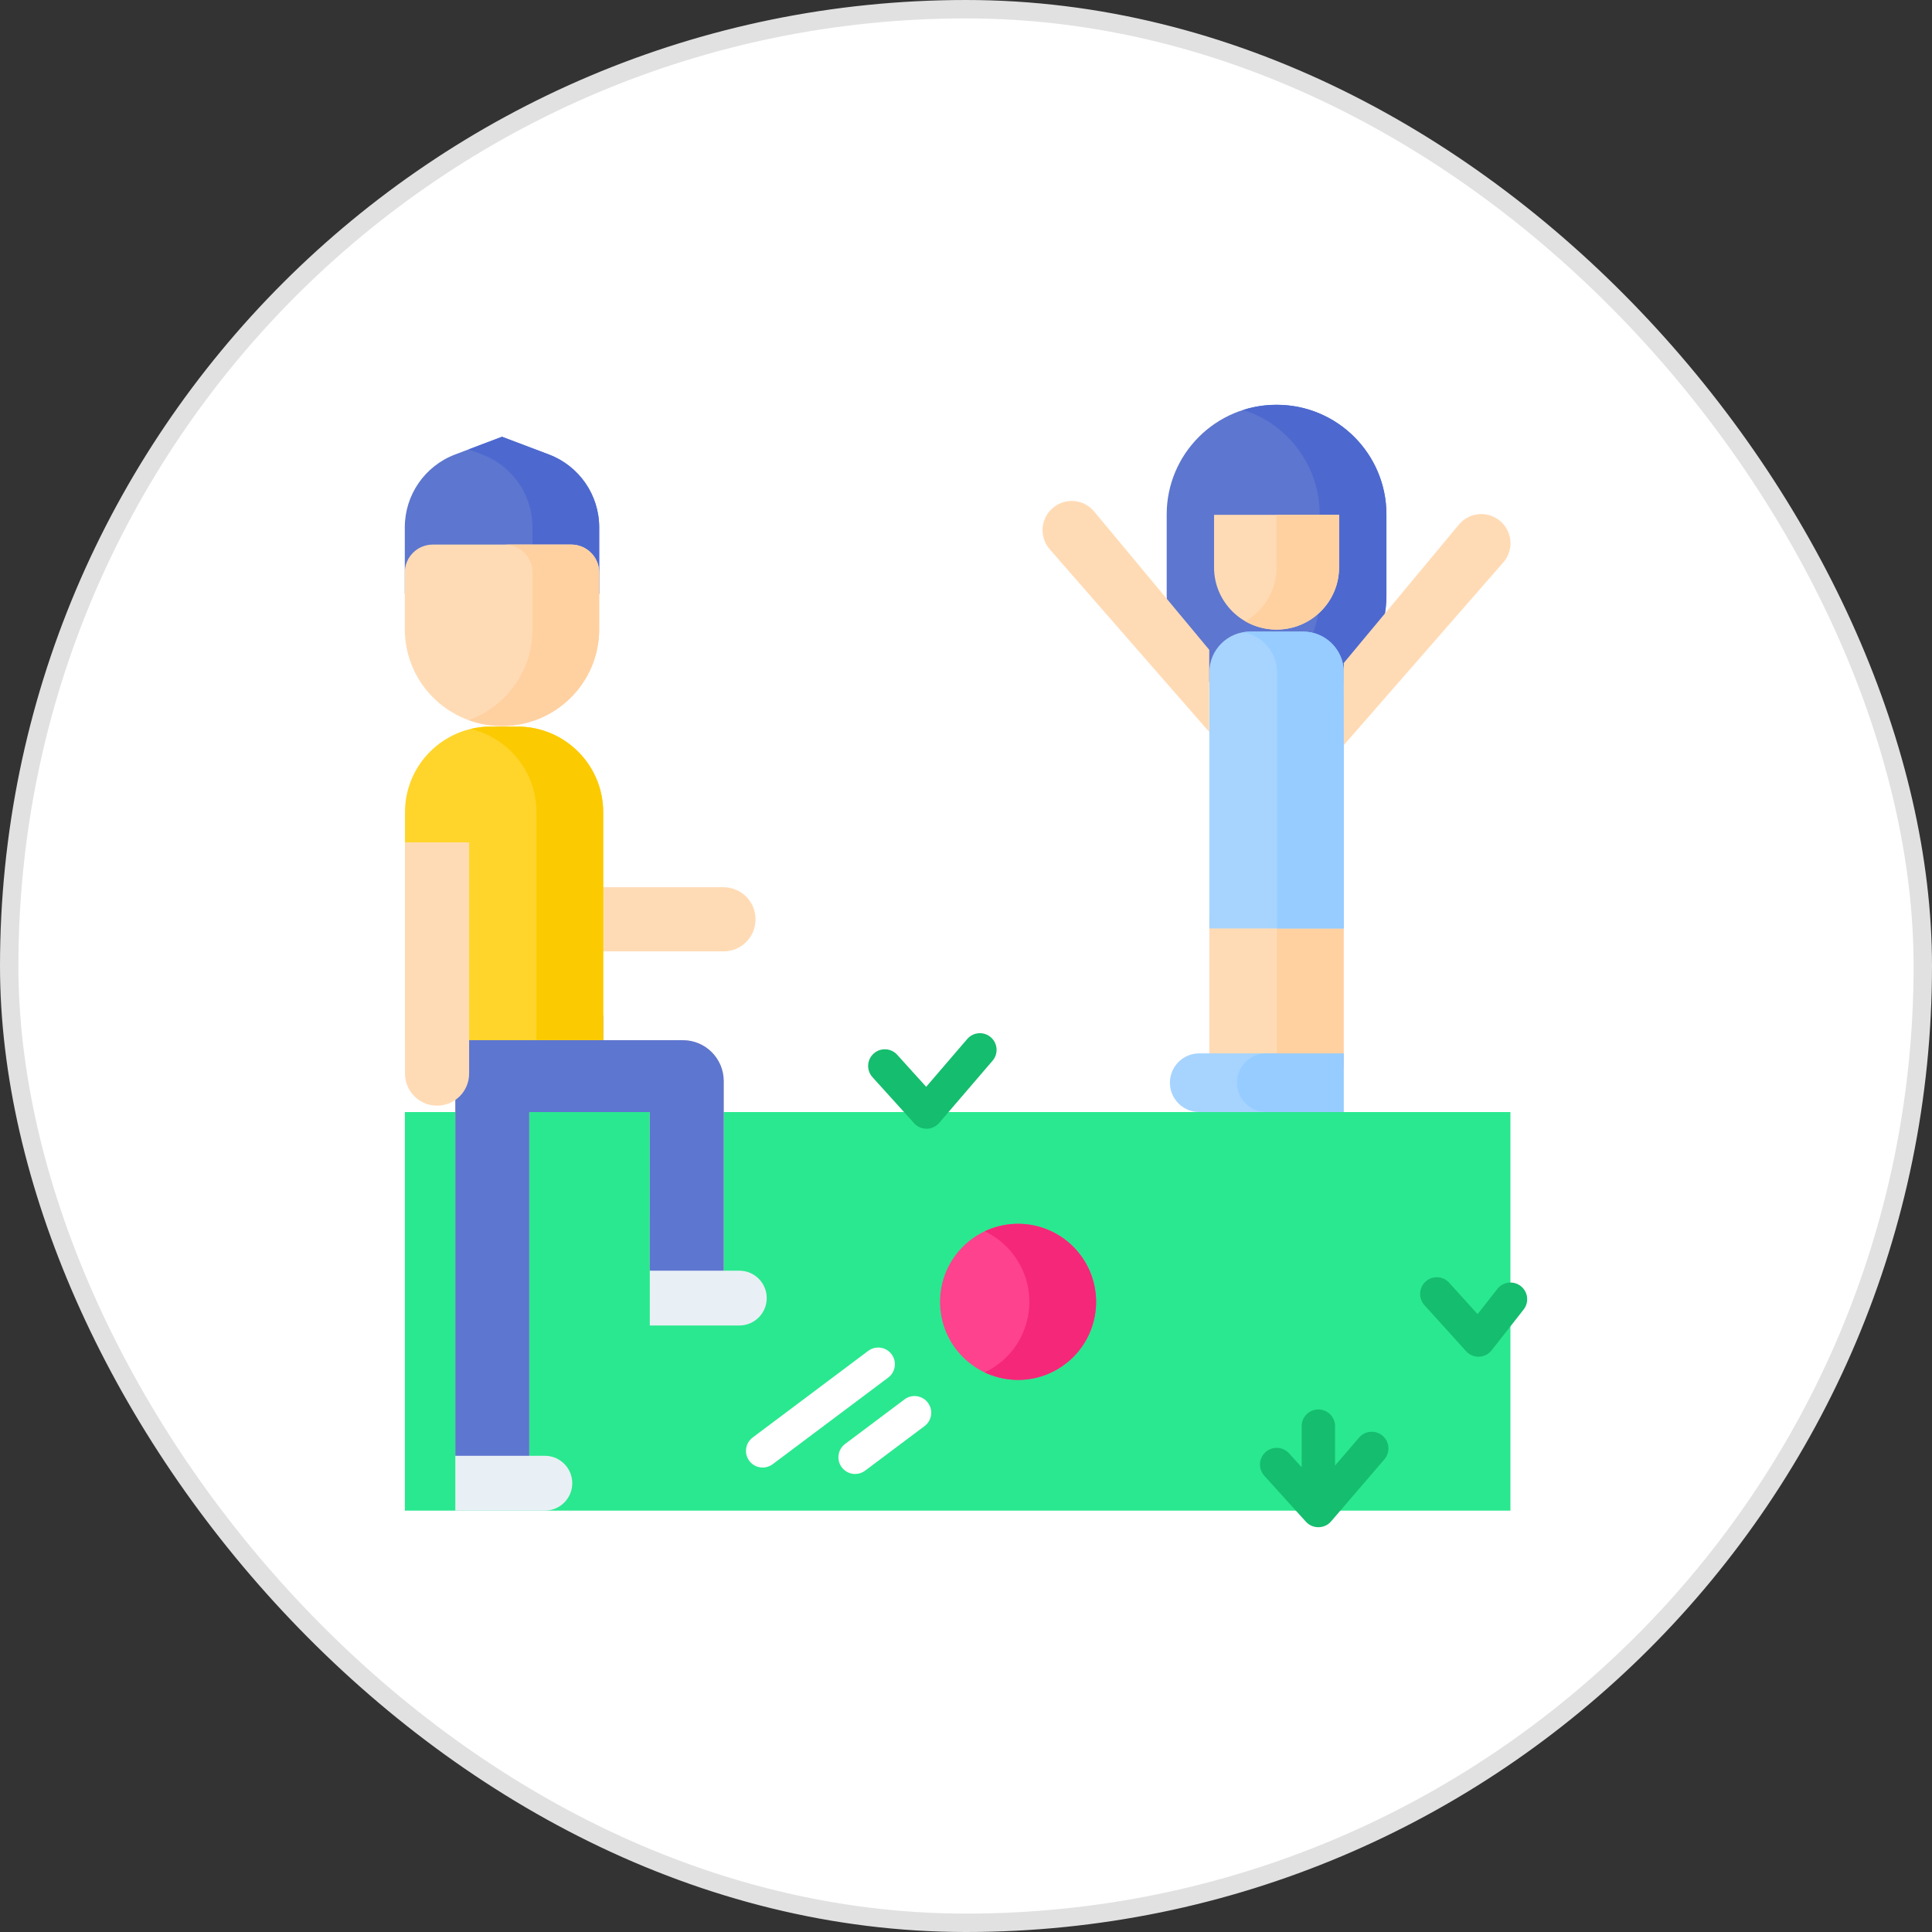
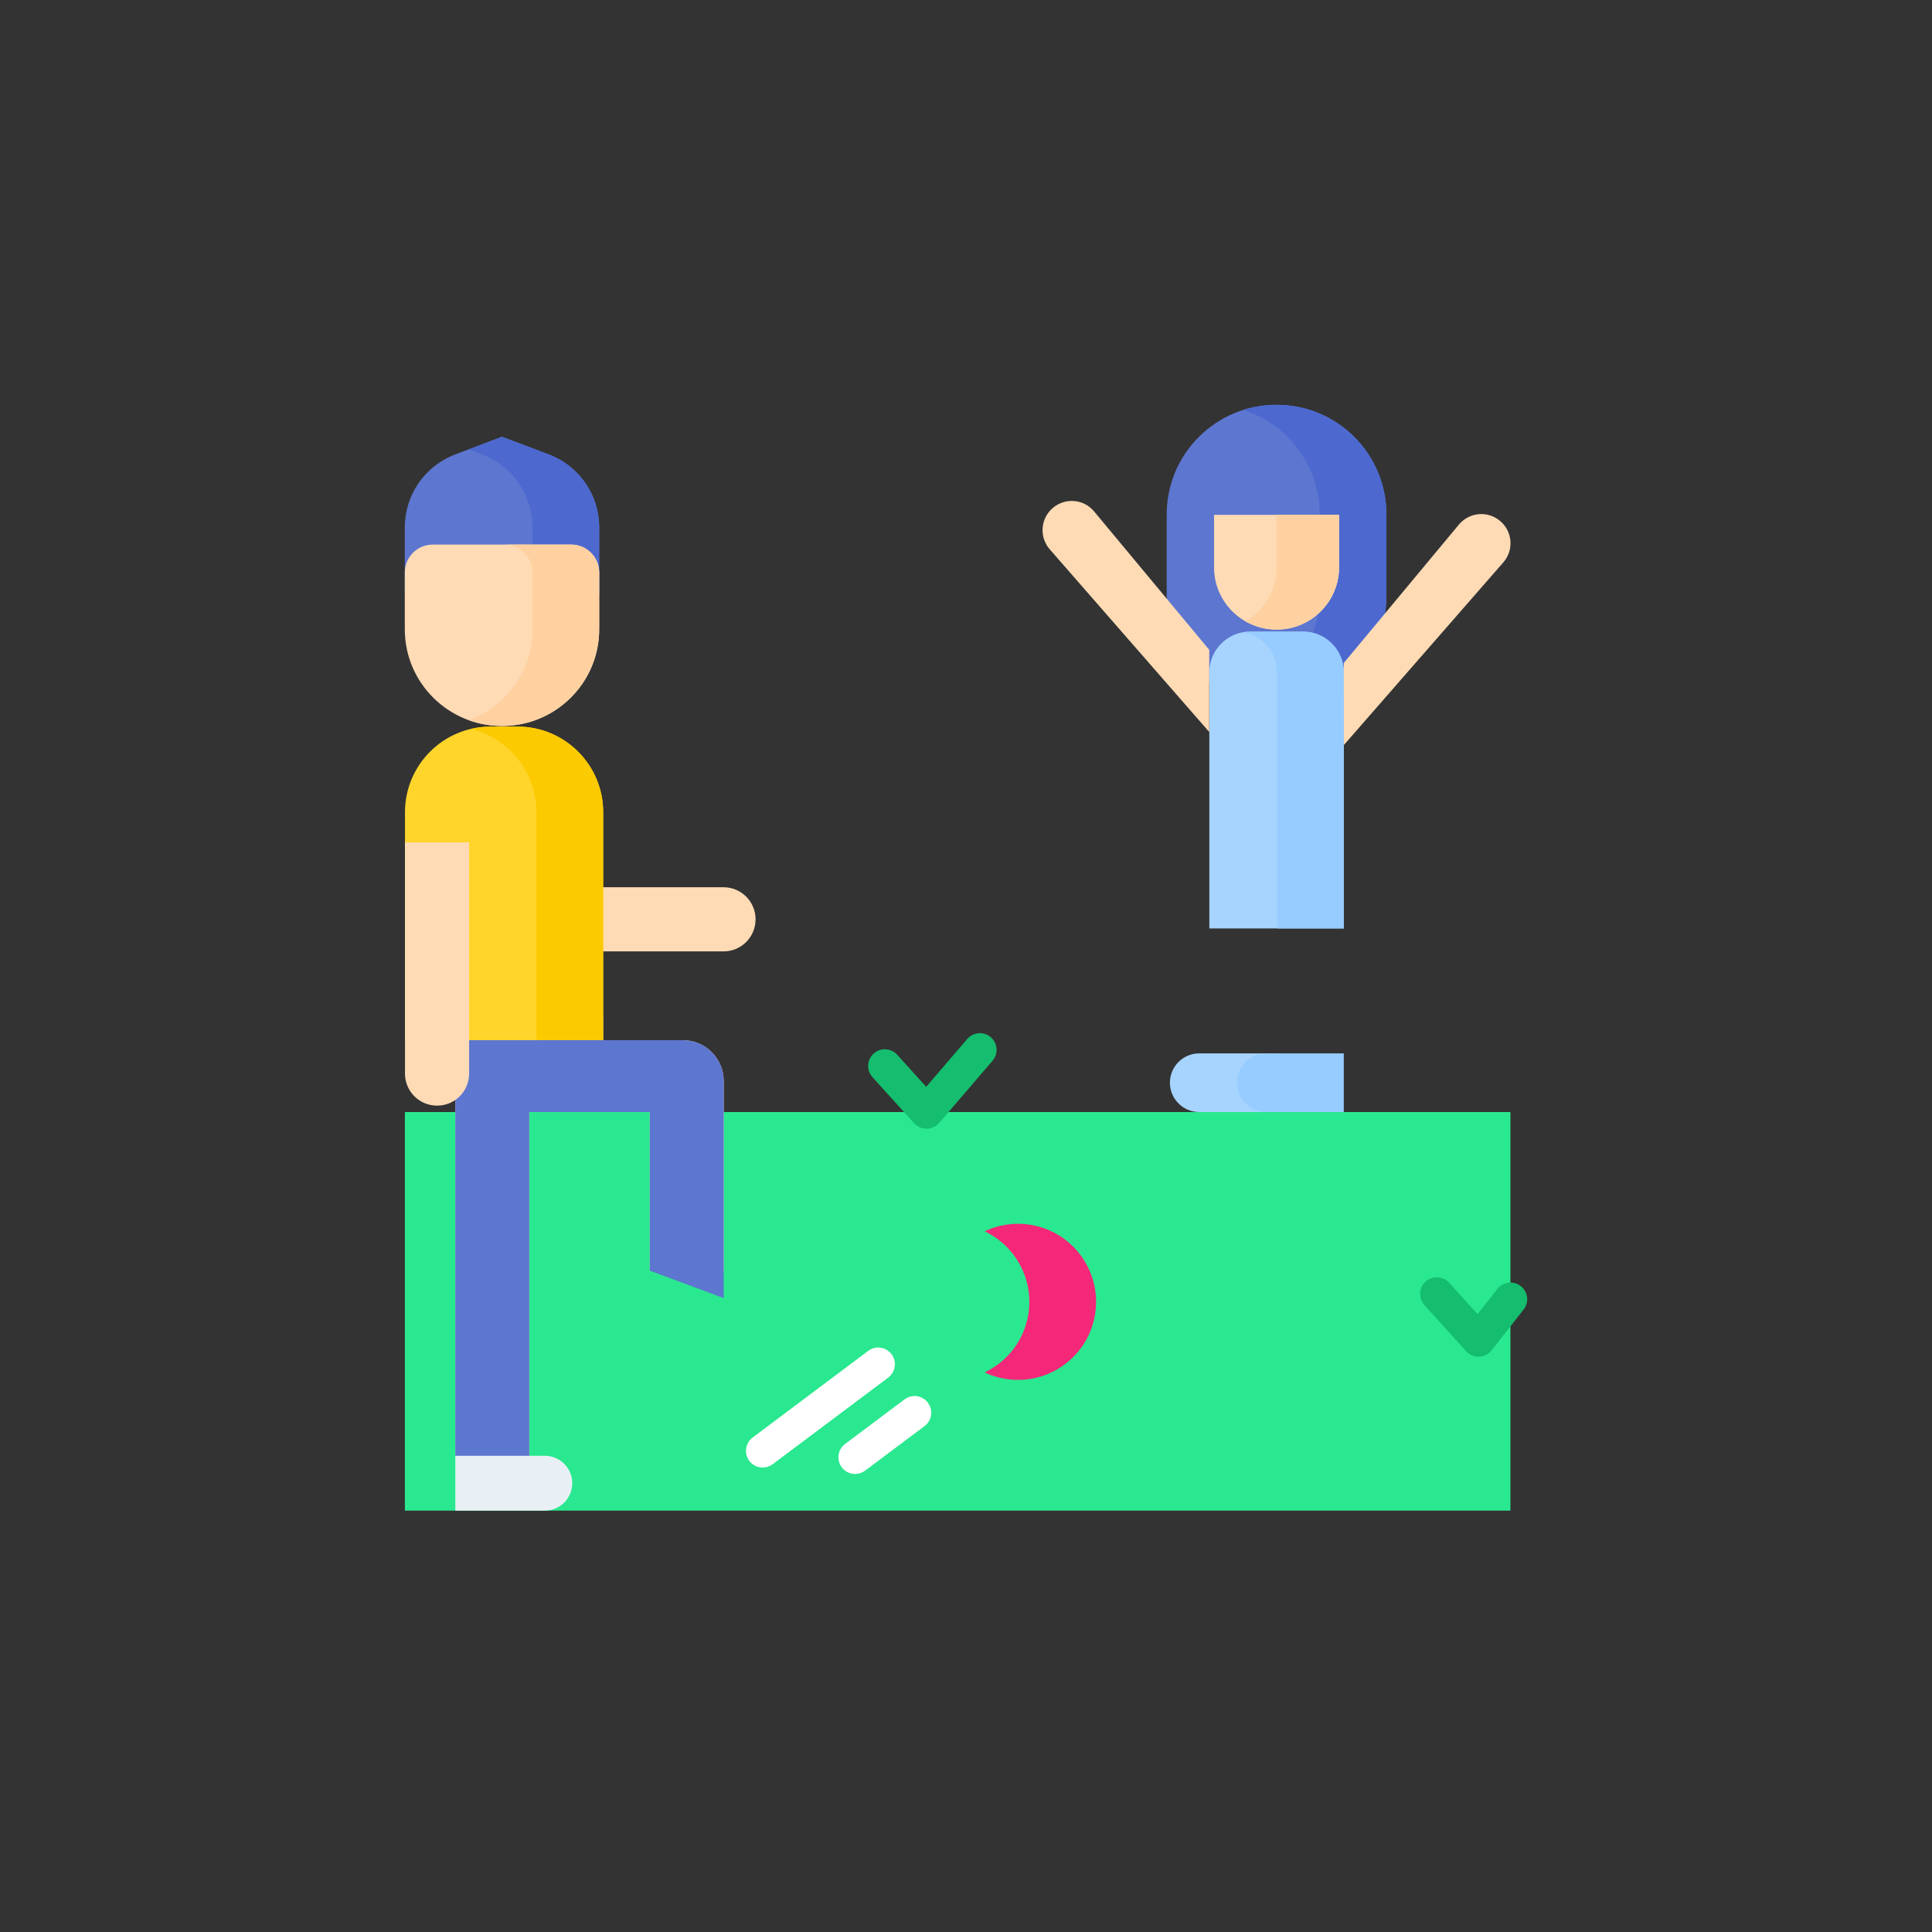
<svg xmlns="http://www.w3.org/2000/svg" width="105" height="105" viewBox="0 0 105 105" fill="none">
  <rect x="0" y="0" width="105" height="105" fill="#333333" stroke="none" />
-   <rect x="0.5" y="0.5" width="104" height="104" rx="52" fill="white" stroke="#E1E1E1" />
  <g clip-path="url(#clip0_325_4005)">
-     <path d="M65.724 49.895H69.378V58.024H65.724V49.895Z" fill="#FFDBB5" />
-     <path d="M69.378 49.895H73.032V58.024H69.378V49.895Z" fill="#FFD1A1" />
+     <path d="M65.724 49.895V58.024H65.724V49.895Z" fill="#FFDBB5" />
    <path d="M22.005 60.437H82.088V82.098H22.005V60.437Z" fill="#2AE88F" />
    <path d="M41.063 49.959V49.967C41.063 50.928 40.284 51.706 39.323 51.706H26.755V48.22H39.323C40.284 48.22 41.063 48.999 41.063 49.959Z" fill="#FFDBB5" />
    <path d="M32.565 32.276H22V28.659C22 26.899 23.089 25.322 24.735 24.7L27.283 23.737L29.83 24.7C31.476 25.323 32.565 26.899 32.565 28.659V32.276Z" fill="#5D76CF" />
    <path d="M29.83 24.7L27.282 23.737L25.469 24.423L26.202 24.7C27.849 25.323 28.938 26.899 28.938 28.659V32.276H32.565V28.659C32.565 26.899 31.476 25.323 29.83 24.7Z" fill="#4D69CF" />
    <path d="M23.52 29.597C22.681 29.597 22 30.277 22 31.117V34.201C22 37.103 24.362 39.455 27.275 39.455H27.29C30.204 39.455 32.565 37.103 32.565 34.201V31.117C32.565 30.277 31.885 29.597 31.045 29.597L23.52 29.597Z" fill="#FFDBB5" />
    <path d="M31.045 29.597H27.418C28.257 29.597 28.938 30.277 28.938 31.117V34.201C28.938 36.471 27.493 38.404 25.469 39.139C26.032 39.343 26.64 39.455 27.275 39.455H27.29C30.203 39.455 32.565 37.103 32.565 34.201V31.117C32.565 30.277 31.884 29.597 31.045 29.597Z" fill="#FFD1A1" />
    <path d="M24.746 55.201H28.764V79.12H24.746V55.201Z" fill="#FFDBB5" />
    <path d="M37.112 56.532H35.315V69.059H39.333V58.754C39.333 57.527 38.339 56.532 37.112 56.532Z" fill="#FFDBB5" />
    <path d="M28.764 55.201H24.746V79.12L28.764 80.714V60.437H35.316L35.315 69.059L39.333 70.549V58.754C39.333 57.527 38.339 56.532 37.112 56.532H32.782V55.201H28.764V55.201Z" fill="#5D76CF" />
    <path d="M32.782 56.532H22.01V44.141C22.01 41.572 24.093 39.489 26.662 39.489H28.13C30.699 39.489 32.782 41.572 32.782 44.141L32.782 56.532Z" fill="#FFD52B" />
    <path d="M28.13 39.489H26.661C26.29 39.489 25.929 39.534 25.582 39.617C27.63 40.103 29.154 41.944 29.154 44.141V56.532H32.782V44.141C32.782 41.572 30.699 39.489 28.13 39.489Z" fill="#FCCA00" />
    <path d="M23.756 60.089H23.749C22.789 60.089 22.01 59.31 22.01 58.349V45.779H25.496V58.349C25.496 59.31 24.717 60.089 23.756 60.089Z" fill="#FFDBB5" />
    <path d="M29.611 79.119H24.746V82.098H29.611C30.434 82.098 31.101 81.431 31.101 80.609V80.609C31.101 79.786 30.434 79.119 29.611 79.119Z" fill="#E9F0F5" />
-     <path d="M40.181 72.037H35.315V69.059H40.181C41.003 69.059 41.67 69.725 41.67 70.548V70.548C41.67 71.371 41.003 72.037 40.181 72.037Z" fill="#E9F0F5" />
-     <path d="M55.329 74.994C57.671 74.994 59.57 73.096 59.57 70.754C59.57 68.411 57.671 66.513 55.329 66.513C52.987 66.513 51.089 68.411 51.089 70.754C51.089 73.096 52.987 74.994 55.329 74.994Z" fill="#FF428E" />
    <path d="M56.322 66.63C55.343 66.394 54.361 66.52 53.517 66.92C55.295 67.76 56.303 69.759 55.824 71.747C55.511 73.044 54.633 74.057 53.514 74.587C53.772 74.709 54.047 74.807 54.335 74.876C56.612 75.425 58.903 74.024 59.451 71.747C60 69.47 58.599 67.179 56.322 66.63Z" fill="#F52779" />
    <path d="M48.454 73.599C48.153 73.199 47.585 73.117 47.184 73.418L40.905 78.126C40.504 78.426 40.423 78.995 40.723 79.395C40.901 79.633 41.174 79.758 41.45 79.758C41.639 79.758 41.83 79.699 41.993 79.577L48.272 74.869C48.673 74.568 48.754 74 48.454 73.599Z" fill="white" />
    <path d="M50.429 76.235C50.129 75.834 49.56 75.753 49.16 76.053L45.929 78.476C45.529 78.776 45.447 79.345 45.748 79.745C45.926 79.983 46.198 80.108 46.474 80.108C46.663 80.108 46.854 80.049 47.017 79.927L50.248 77.504C50.649 77.204 50.73 76.636 50.429 76.235Z" fill="white" />
    <path d="M65.176 60.437H69.385V57.249H65.176C64.296 57.249 63.582 57.963 63.582 58.843V58.843C63.582 59.723 64.296 60.437 65.176 60.437Z" fill="#A6D4FF" />
    <path d="M68.823 60.437H73.032V57.249H68.823C67.943 57.249 67.23 57.963 67.23 58.843V58.843C67.23 59.723 67.943 60.437 68.823 60.437Z" fill="#96CCFF" />
    <path d="M69.378 38.33C66.081 38.33 63.407 35.656 63.407 32.359V27.962C63.407 24.669 66.077 22 69.369 22H69.387C72.68 22 75.35 24.669 75.35 27.962V32.359C75.35 35.656 72.676 38.33 69.378 38.33Z" fill="#5D76CF" />
    <path d="M69.387 22H69.369C68.74 22 68.134 22.098 67.564 22.279C69.975 23.044 71.722 25.299 71.722 27.962V32.359C71.722 35.024 69.975 37.281 67.564 38.048C68.136 38.231 68.746 38.33 69.378 38.33C72.676 38.33 75.349 35.656 75.349 32.359V27.962C75.349 24.669 72.68 22 69.387 22Z" fill="#4D69CF" />
    <path d="M65.981 27.98V30.836C65.981 32.703 67.499 34.216 69.373 34.216H69.383C71.257 34.216 72.776 32.703 72.776 30.836V27.98H65.981Z" fill="#FFDBB5" />
    <path d="M69.378 27.98V30.836C69.378 32.088 68.694 33.18 67.679 33.764C68.177 34.051 68.755 34.216 69.373 34.216H69.382C71.256 34.216 72.775 32.703 72.775 30.836V27.98H69.378Z" fill="#FFD1A1" />
    <path d="M70.819 34.327H67.937C66.715 34.327 65.724 35.318 65.724 36.541V38.677V50.459H73.032V40.492V36.541C73.032 35.318 72.041 34.327 70.819 34.327Z" fill="#A6D4FF" />
    <path d="M73.032 36.541C73.032 35.318 72.041 34.327 70.819 34.327H67.937C67.81 34.327 67.686 34.34 67.564 34.361C68.609 34.539 69.405 35.446 69.405 36.541V40.492V50.459H73.032V40.492V36.541Z" fill="#96CCFF" />
    <path d="M57.236 27.591L57.241 27.587C57.915 27.031 58.913 27.127 59.468 27.802L65.721 35.318L65.717 39.779L57.021 29.819C56.466 29.144 56.562 28.147 57.236 27.591Z" fill="#FFDBB5" />
    <path d="M81.517 28.304L81.512 28.3C80.838 27.744 79.84 27.84 79.284 28.514L73.032 36.031L73.036 40.492L81.731 30.531C82.287 29.857 82.191 28.86 81.517 28.304Z" fill="#FFDBB5" />
    <path d="M53.846 56.37C53.466 56.044 52.894 56.088 52.568 56.467L50.336 59.066L48.761 57.325C48.425 56.953 47.852 56.924 47.48 57.26C47.109 57.596 47.08 58.17 47.416 58.541L49.681 61.045C50.047 61.45 50.685 61.443 51.042 61.028L53.943 57.649C54.27 57.269 54.226 56.697 53.846 56.37Z" fill="#15BD6E" />
    <path d="M82.652 69.897C82.258 69.588 81.688 69.656 81.379 70.05L80.304 71.421L78.76 69.715C78.424 69.343 77.851 69.314 77.479 69.65C77.108 69.986 77.079 70.56 77.415 70.931L79.68 73.436C80.055 73.85 80.717 73.832 81.066 73.387L82.806 71.17C83.115 70.776 83.046 70.206 82.652 69.897Z" fill="#15BD6E" />
-     <path d="M75.142 78.032C74.762 77.706 74.19 77.749 73.864 78.129L72.557 79.651V77.507C72.557 77.007 72.151 76.601 71.65 76.601C71.149 76.601 70.743 77.007 70.743 77.507V79.744L70.057 78.986C69.721 78.615 69.148 78.586 68.776 78.922C68.405 79.258 68.376 79.831 68.712 80.203L70.977 82.707C71.338 83.104 71.988 83.098 72.338 82.689L75.239 79.311C75.566 78.931 75.522 78.358 75.142 78.032Z" fill="#15BD6E" />
  </g>
  <defs>
    <clipPath id="clip0_325_4005">
      <rect width="61" height="61" fill="white" transform="translate(22 22)" />
    </clipPath>
  </defs>
</svg>